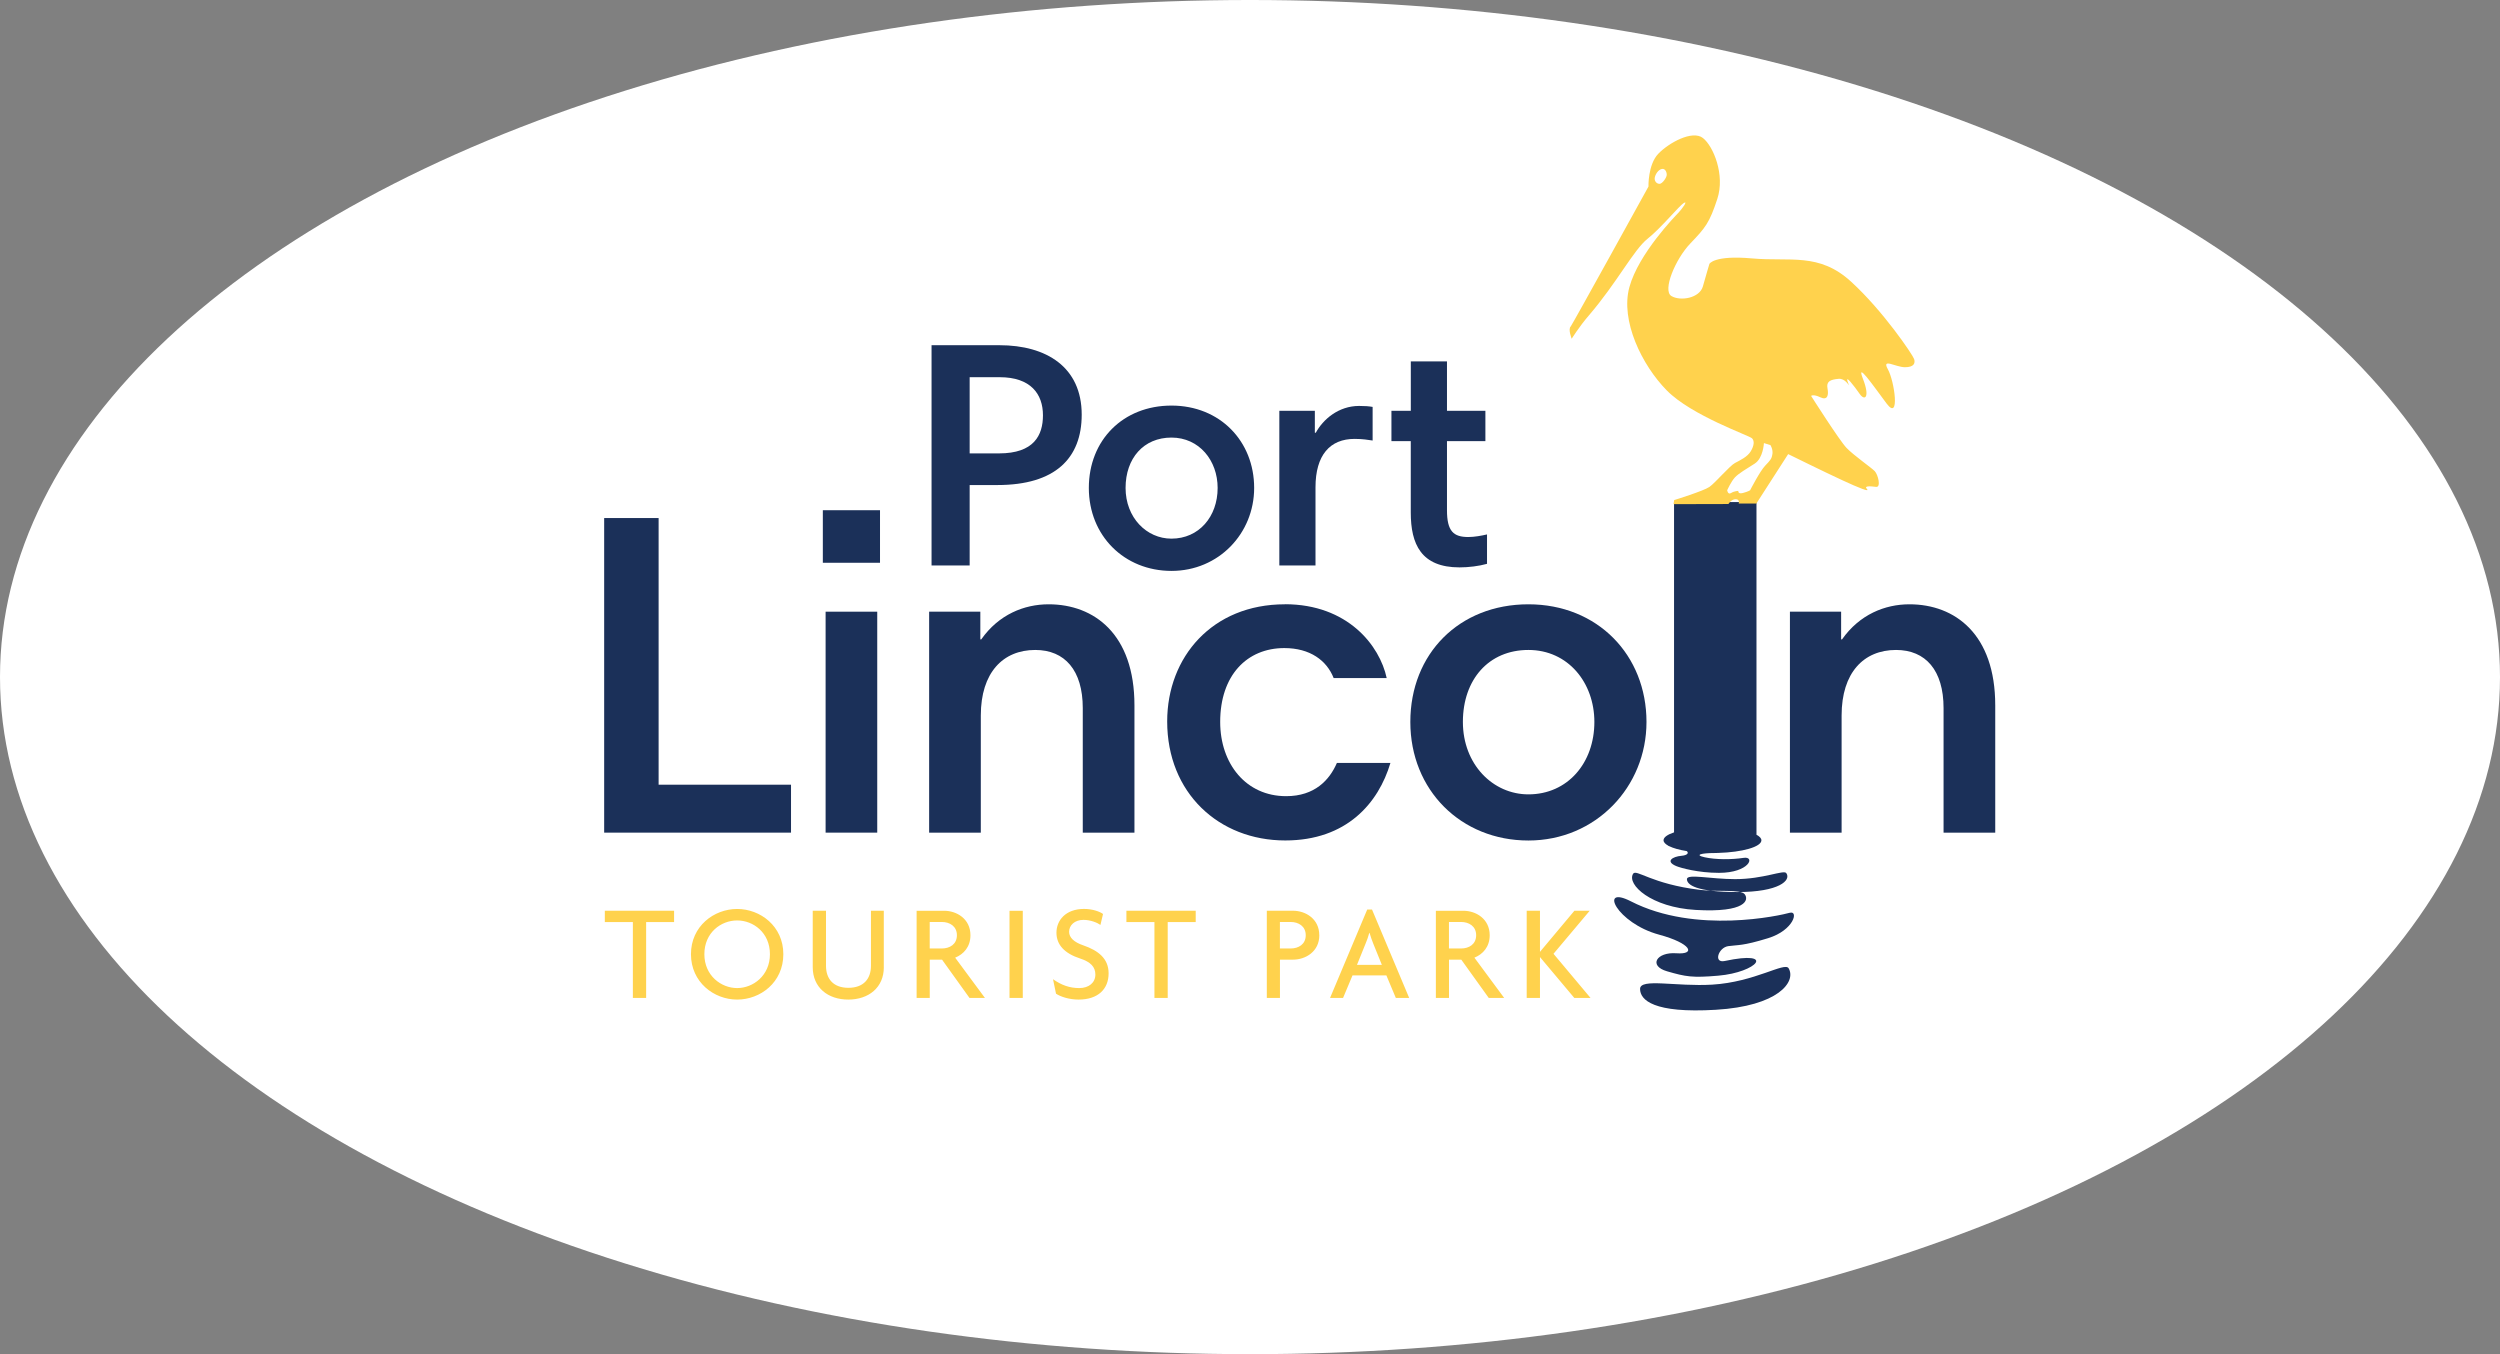
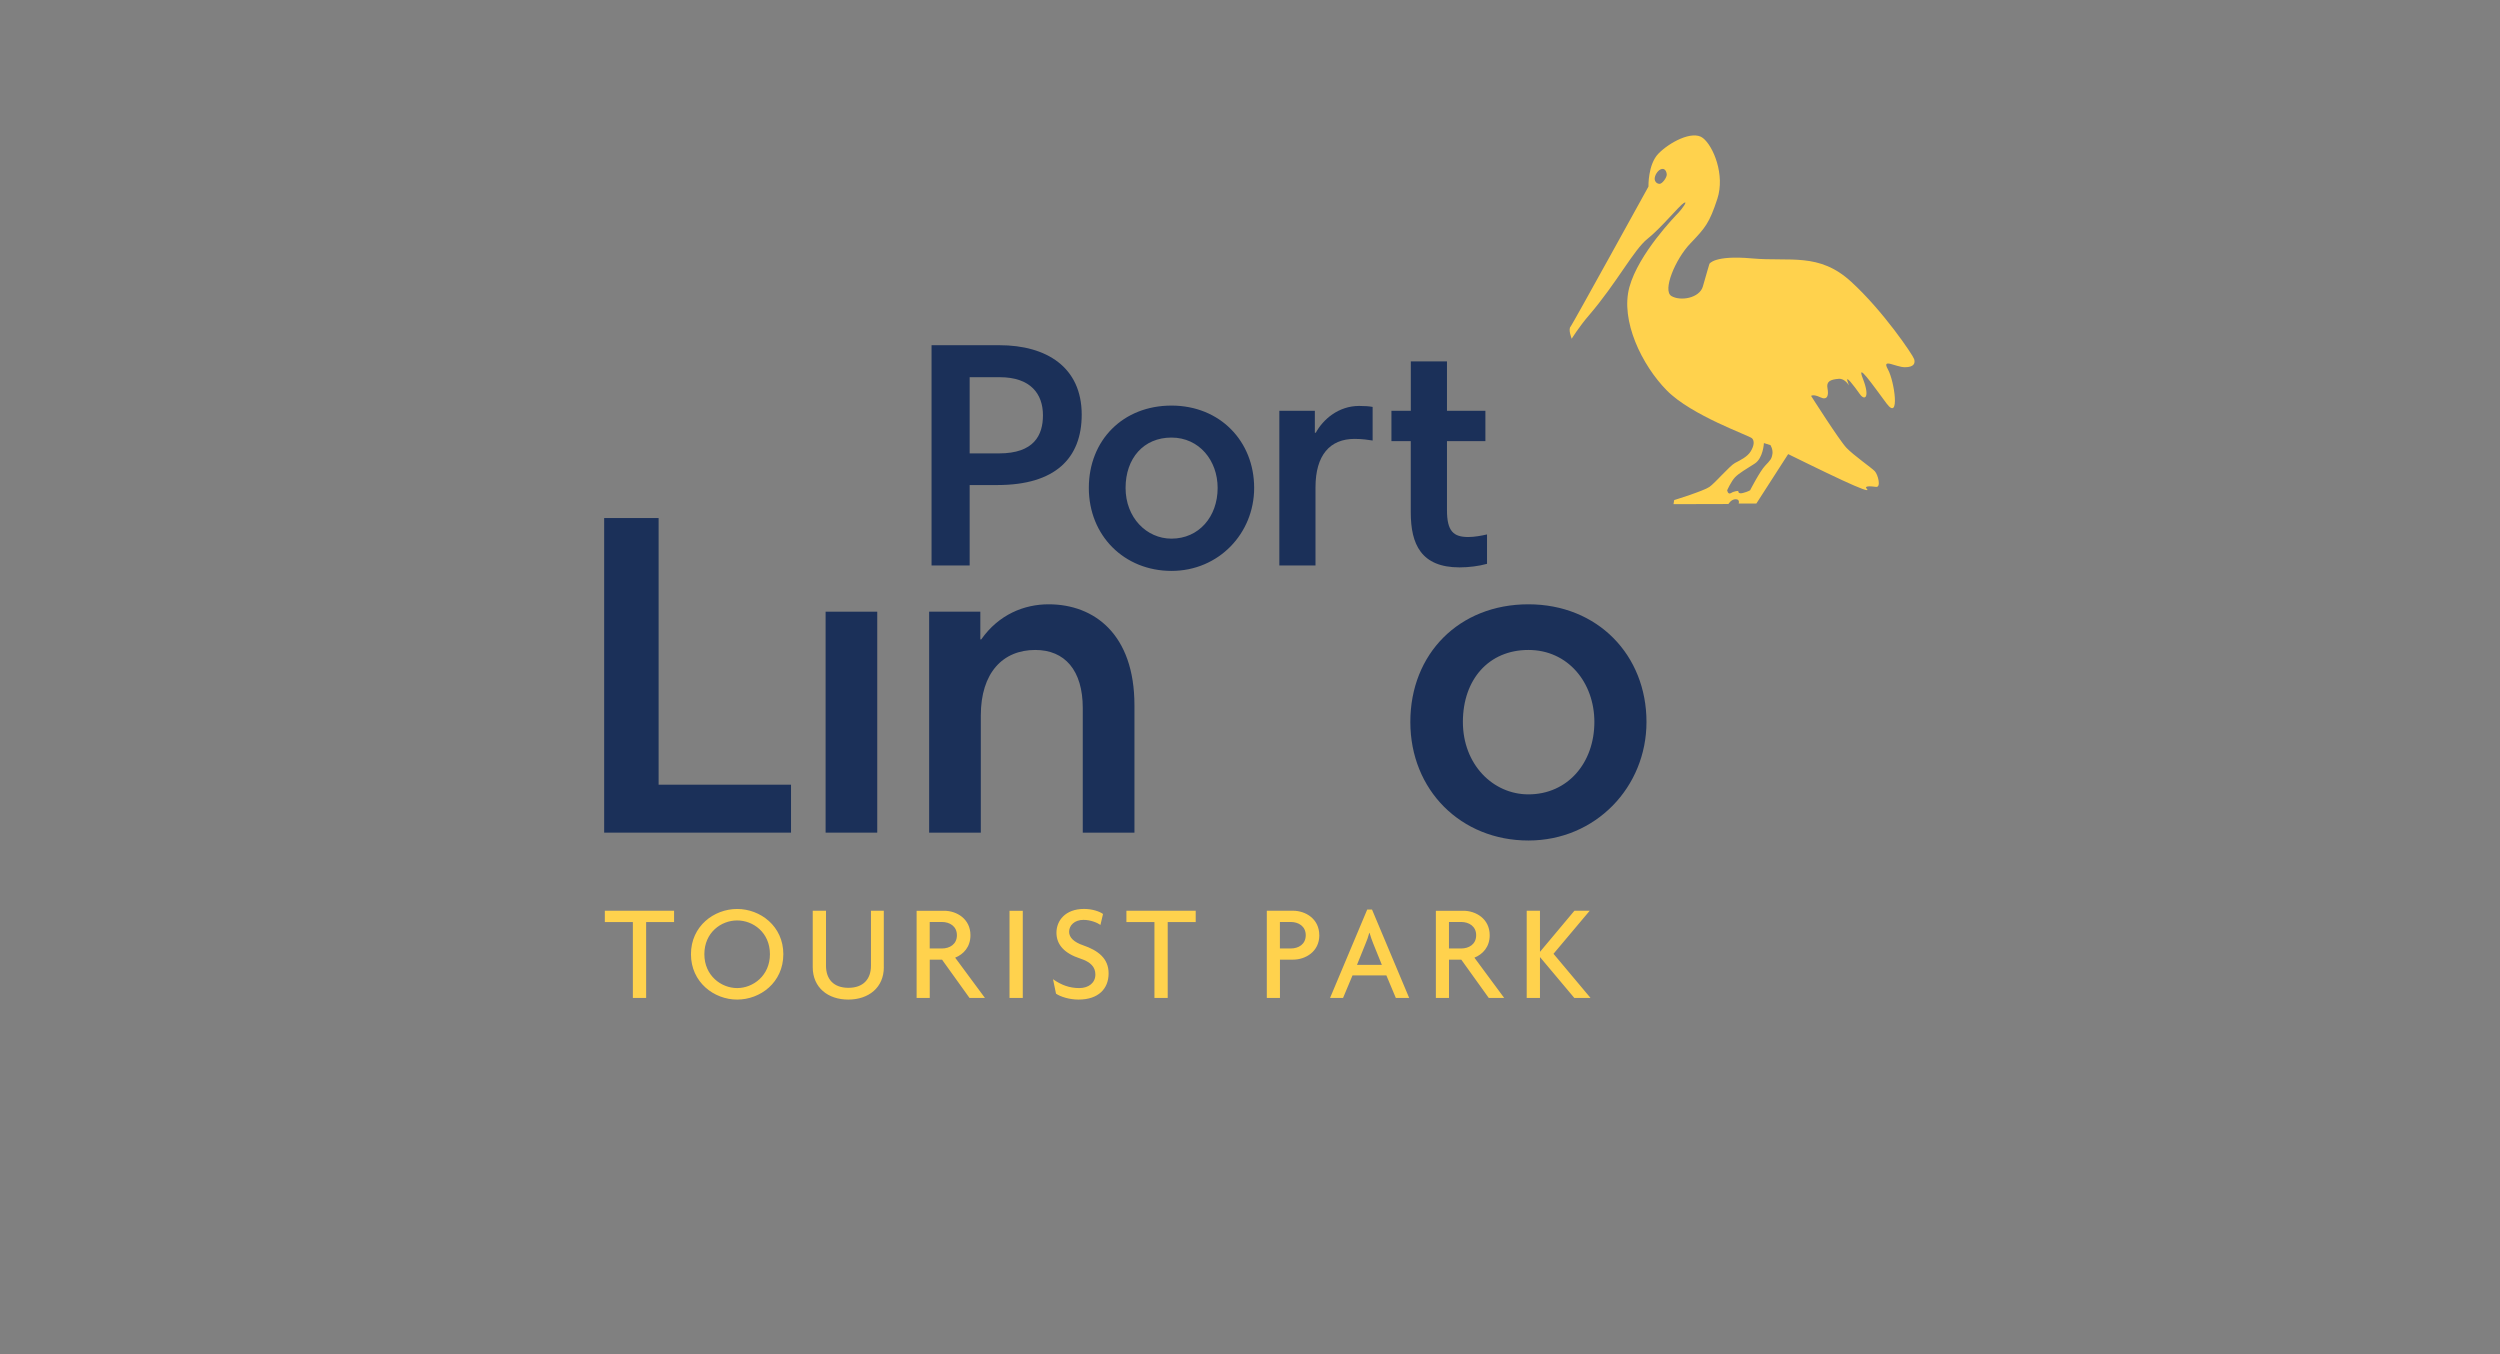
<svg xmlns="http://www.w3.org/2000/svg" width="240" height="130" viewBox="0 0 240 130" fill="none">
  <rect x="0" y="0" width="240" height="130" fill="#808080" stroke="none" />
-   <ellipse cx="120" cy="65" rx="120" ry="65" fill="white" />
  <path d="M103.844 39.805C103.844 35.249 100.465 33.14 95.939 33.14H89.429V54.284H93.087V46.564H95.753C101.301 46.564 103.844 43.99 103.844 39.805ZM100.124 39.869C100.124 41.792 99.254 43.526 95.909 43.526H93.087V36.211H95.968C98.947 36.211 100.124 37.822 100.124 39.869Z" fill="#1B3059" />
  <path d="M58 79.933H75.938V75.331H63.227V49.732H58V79.933Z" fill="#1B3059" />
  <path d="M79.258 79.933H84.215V58.722H79.258V79.933Z" fill="#1B3059" />
-   <path d="M78.992 54.026H84.481V48.981H78.992V54.026Z" fill="#1B3059" />
  <path d="M89.197 79.933H94.158V68.686C94.158 64.569 96.285 62.396 99.385 62.396C102.22 62.396 103.946 64.345 103.946 67.978V79.933H108.907V67.712C108.907 60.89 105.055 58.013 100.668 58.013C98.322 58.013 95.884 58.988 94.201 61.38H94.112V58.722H89.197V79.933Z" fill="#1B3059" />
-   <path d="M123.343 58.013C116.391 58.013 112.05 63.063 112.05 69.26C112.05 76.124 117.011 80.684 123.385 80.684C129.275 80.684 132.333 77.099 133.481 73.243H128.342C127.634 74.879 126.216 76.432 123.47 76.432C119.618 76.432 117.138 73.331 117.138 69.302C117.138 64.831 119.707 62.215 123.293 62.215C125.773 62.215 127.368 63.409 128.03 65.092H133.122C132.46 61.991 129.401 58.005 123.335 58.005L123.343 58.013Z" fill="#1B3059" />
  <path d="M158.063 69.307C158.063 62.886 153.368 58.013 146.727 58.013C140.087 58.013 135.392 62.751 135.392 69.307C135.392 75.862 140.264 80.689 146.727 80.689C153.191 80.689 158.063 75.55 158.063 69.307ZM153.06 69.307C153.06 73.247 150.491 76.259 146.727 76.259C143.319 76.259 140.437 73.382 140.437 69.307C140.437 65.231 142.918 62.396 146.727 62.396C150.537 62.396 153.06 65.539 153.06 69.307Z" fill="#1B3059" />
-   <path d="M171.833 79.933H176.794V68.686C176.794 64.569 178.92 62.396 182.021 62.396C184.856 62.396 186.582 64.345 186.582 67.978V79.933H191.543V67.712C191.543 60.89 187.691 58.013 183.304 58.013C180.958 58.013 178.52 58.988 176.836 61.38H176.748V58.722H171.833V79.933Z" fill="#1B3059" />
  <path d="M120.399 46.842C120.399 42.349 117.112 38.936 112.463 38.936C107.814 38.936 104.528 42.252 104.528 46.842C104.528 51.432 107.937 54.807 112.463 54.807C116.99 54.807 120.399 51.213 120.399 46.842ZM116.893 46.842C116.893 49.601 115.096 51.71 112.459 51.71C110.071 51.71 108.055 49.694 108.055 46.842C108.055 43.99 109.789 42.007 112.459 42.007C115.129 42.007 116.893 44.21 116.893 46.842Z" fill="#1B3059" />
  <path d="M131.776 39.063C131.405 38.999 131.034 38.97 130.473 38.97C128.49 38.97 127.001 40.274 126.317 41.543H126.225V39.434H122.816V54.284H126.288V46.783C126.288 43.682 127.684 42.134 130.038 42.134C130.815 42.134 131.342 42.227 131.772 42.29V39.067L131.776 39.063Z" fill="#1B3059" />
  <path d="M133.574 42.349H135.434V49.2C135.434 52.238 136.426 54.469 140.117 54.469C140.986 54.469 141.977 54.347 142.754 54.128V51.305C142.226 51.428 141.543 51.554 140.956 51.554C139.531 51.554 138.91 50.998 138.91 48.981V42.349H142.598V39.434H138.91V34.692H135.438V39.434H133.578V42.349H133.574Z" fill="#1B3059" />
-   <path d="M169.095 80.668C169.095 80.478 168.922 80.296 168.622 80.136V48.2H160.708V79.908C160.08 80.115 159.7 80.381 159.7 80.663C159.7 80.849 159.86 81.022 160.139 81.178H160.118C160.118 81.178 160.164 81.199 160.24 81.233C160.632 81.427 161.214 81.591 161.927 81.705C162.147 81.874 162.007 82.106 161.421 82.157C160.569 82.228 159.831 82.688 160.919 83.144C161.354 83.325 163.033 83.794 165.02 83.794C167.935 83.794 168.546 82.178 167.382 82.355C166.218 82.532 164.712 82.532 163.657 82.3C162.602 82.068 163.362 81.891 164.602 81.891C164.712 81.891 164.826 81.891 164.939 81.882C167.277 81.815 169.095 81.296 169.095 80.668ZM166.568 84.397C164.252 84.397 161.944 83.857 161.944 84.397C161.944 84.937 162.813 85.637 166.804 85.637C170.795 85.637 171.98 84.507 171.483 83.819C171.234 83.477 169.318 84.397 166.572 84.397H166.568ZM164.366 94.526C160.898 94.733 157.443 93.876 157.447 94.939C157.447 96.002 158.751 97.298 164.72 96.939C170.69 96.585 172.461 94.26 171.71 92.957C171.339 92.311 168.475 94.281 164.366 94.526ZM163.206 85.43C164.842 85.629 167.091 85.363 167.479 85.831C167.926 86.371 167.644 87.633 162.796 87.354C158.498 87.109 156.165 84.916 156.772 83.891C157.076 83.38 158.502 84.861 163.206 85.43ZM171.82 87.628C172.681 87.384 172.225 89.295 169.745 90.063C167.26 90.83 166.855 90.695 165.906 90.83C164.956 90.97 164.471 92.488 165.568 92.256C170.559 91.193 168.686 93.345 164.956 93.665C162.455 93.88 161.839 93.767 160.033 93.243C158.228 92.72 159.016 91.375 160.936 91.514C162.855 91.653 162.353 90.56 159.278 89.729C155.211 88.632 153.422 84.916 156.565 86.527C162.813 89.729 170.96 87.873 171.82 87.624V87.628Z" fill="#1B3059" />
  <path d="M183.751 34.46C183.624 34.068 180.794 29.862 177.705 27.04C174.622 24.217 171.85 25.137 168.197 24.808C164.543 24.479 164.104 25.331 164.104 25.331C164.104 25.331 163.788 26.381 163.476 27.499C163.159 28.617 161.333 28.942 160.455 28.419C159.574 27.892 160.831 24.871 162.282 23.361C163.729 21.851 164.109 21.391 164.864 19.091C165.619 16.792 164.484 14.033 163.48 13.249C162.472 12.46 160.206 13.709 159.198 14.759C158.19 15.809 158.253 17.91 158.253 17.91C158.253 17.91 151.01 31.043 150.79 31.338C150.508 31.6 150.883 32.52 150.883 32.52C150.883 32.52 151.583 31.381 152.554 30.254C155.228 27.137 156.836 23.981 158.156 22.93C159.476 21.88 161.21 19.745 161.649 19.484C162.088 19.222 161.459 20.075 161.147 20.404C160.831 20.733 157.308 24.344 156.422 27.563C155.54 30.782 157.62 35.051 160.012 37.481C162.404 39.911 167.948 41.813 168.197 42.079C168.45 42.341 168.386 42.801 168.07 43.328C167.754 43.855 167.062 44.18 166.56 44.446C166.058 44.707 164.67 46.349 164.104 46.745C163.539 47.137 160.721 48.006 160.721 48.006L160.658 48.399L165.931 48.386C165.931 48.386 166.184 47.926 166.623 47.926C167.062 47.926 166.91 48.34 166.91 48.34H168.61L171.664 43.594C171.664 43.594 175.128 45.302 176.828 46.087C178.528 46.876 179.536 47.268 179.22 46.939C178.904 46.61 179.6 46.678 180.102 46.741C180.604 46.808 180.292 45.56 179.975 45.23C179.659 44.901 177.959 43.72 177.267 42.999C176.575 42.277 173.866 38.008 173.866 38.008C173.866 38.008 174.056 37.81 174.748 38.139C175.44 38.468 175.567 37.941 175.44 37.287C175.313 36.629 175.693 36.434 176.512 36.367C177.123 36.316 177.49 37.004 177.503 36.996C177.507 36.996 177.473 36.911 177.393 36.696C177.077 35.844 178.022 37.088 178.528 37.814C179.03 38.535 179.536 38.143 178.844 36.371C178.153 34.599 179.789 36.962 181.11 38.734C182.43 40.506 181.865 36.565 181.236 35.452C180.608 34.334 181.992 35.253 182.873 35.253C183.755 35.253 183.882 34.861 183.755 34.464L183.751 34.46ZM160.008 16.775C160.008 17.045 159.582 17.649 159.32 17.649C159.059 17.649 158.848 17.429 158.848 17.155C158.848 16.881 159.088 16.408 159.426 16.256C159.831 16.075 160.008 16.501 160.008 16.775ZM170.15 43.585C170.086 44.045 169.96 44.176 169.458 44.703C168.952 45.23 168.011 47.066 168.011 47.066C168.011 47.066 167.821 47.196 167.319 47.327C166.817 47.458 166.88 47.129 166.88 47.129C166.88 47.129 166.501 47.129 166.188 47.327C165.872 47.526 165.809 47.066 165.809 47.066C165.809 47.066 166.188 46.214 166.564 45.817C166.944 45.425 167.635 45.028 168.454 44.505C169.272 43.978 169.336 42.535 169.336 42.535L169.964 42.733C169.964 42.733 170.217 43.125 170.154 43.585H170.15Z" fill="#FFD24D" />
  <path d="M64.712 88.519V87.43H58.063V88.519H60.755V95.8H62.029V88.519H64.72H64.712ZM75.2 91.602C75.2 88.911 72.993 87.261 70.766 87.261C68.538 87.261 66.332 88.915 66.332 91.602C66.332 94.29 68.538 95.96 70.766 95.96C72.993 95.96 75.2 94.319 75.2 91.602ZM73.913 91.602C73.913 93.674 72.284 94.855 70.766 94.855C69.247 94.855 67.619 93.674 67.619 91.602C67.619 89.531 69.218 88.362 70.766 88.362C72.314 88.362 73.913 89.531 73.913 91.602ZM84.844 92.851V87.43H83.612V92.716C83.612 93.965 82.903 94.83 81.447 94.83C79.992 94.83 79.296 93.965 79.296 92.716V87.43H78.022V92.851C78.022 94.804 79.477 95.96 81.435 95.96C83.392 95.96 84.848 94.804 84.848 92.851H84.844ZM94.555 95.804L91.695 91.936C92.509 91.607 93.163 90.898 93.163 89.784C93.163 88.198 91.825 87.434 90.644 87.434H87.995V95.804H89.256V92.13H90.438L93.074 95.804H94.559H94.555ZM91.863 89.78C91.863 90.657 91.167 91.054 90.421 91.054H89.252V88.51H90.421C91.167 88.51 91.863 88.915 91.863 89.784V89.78ZM98.187 95.804V87.434H96.913V95.804H98.187ZM106.426 93.442C106.426 92.024 105.443 91.252 103.984 90.75C103.106 90.451 102.634 90.004 102.634 89.451C102.634 88.835 103.157 88.308 104.013 88.308C104.697 88.308 105.351 88.582 105.642 88.793L105.891 87.742C105.591 87.519 104.895 87.257 104.068 87.257C102.284 87.257 101.419 88.371 101.419 89.539C101.419 90.708 102.208 91.535 103.701 92.02C104.709 92.349 105.156 92.834 105.156 93.556C105.156 94.328 104.541 94.855 103.608 94.855C102.676 94.855 101.891 94.568 101.09 94.003L101.377 95.395C101.811 95.682 102.638 95.96 103.541 95.96C105.431 95.96 106.426 94.935 106.426 93.442ZM114.788 88.519V87.43H108.135V88.519H110.826V95.8H112.1V88.519H114.792H114.788ZM126.651 89.78C126.651 88.194 125.313 87.43 124.132 87.43H121.614V95.8H122.875V92.126H124.136C125.318 92.126 126.655 91.366 126.655 89.776L126.651 89.78ZM125.351 89.78C125.351 90.657 124.655 91.054 123.909 91.054H122.871V88.51H123.909C124.655 88.51 125.351 88.915 125.351 89.784V89.78ZM135.282 95.804L131.713 87.316H131.253L127.684 95.804H128.933L129.84 93.64H133.093L134 95.804H135.286H135.282ZM132.658 92.627H130.27L131.097 90.582C131.215 90.307 131.359 89.911 131.452 89.556H131.477C131.582 89.911 131.713 90.303 131.831 90.582L132.658 92.627ZM144.403 95.804L141.543 91.936C142.357 91.607 143.011 90.898 143.011 89.784C143.011 88.198 141.673 87.434 140.492 87.434H137.843V95.804H139.104V92.13H140.286L142.922 95.804H144.403ZM141.711 89.78C141.711 90.657 141.015 91.054 140.269 91.054H139.1V88.51H140.269C141.015 88.51 141.711 88.915 141.711 89.784V89.78ZM152.693 95.804L149.136 91.564L152.613 87.43H151.144L147.837 91.379V87.43H146.563V95.8H147.837V91.877L151.132 95.8H152.693V95.804Z" fill="#FFD24D" />
</svg>